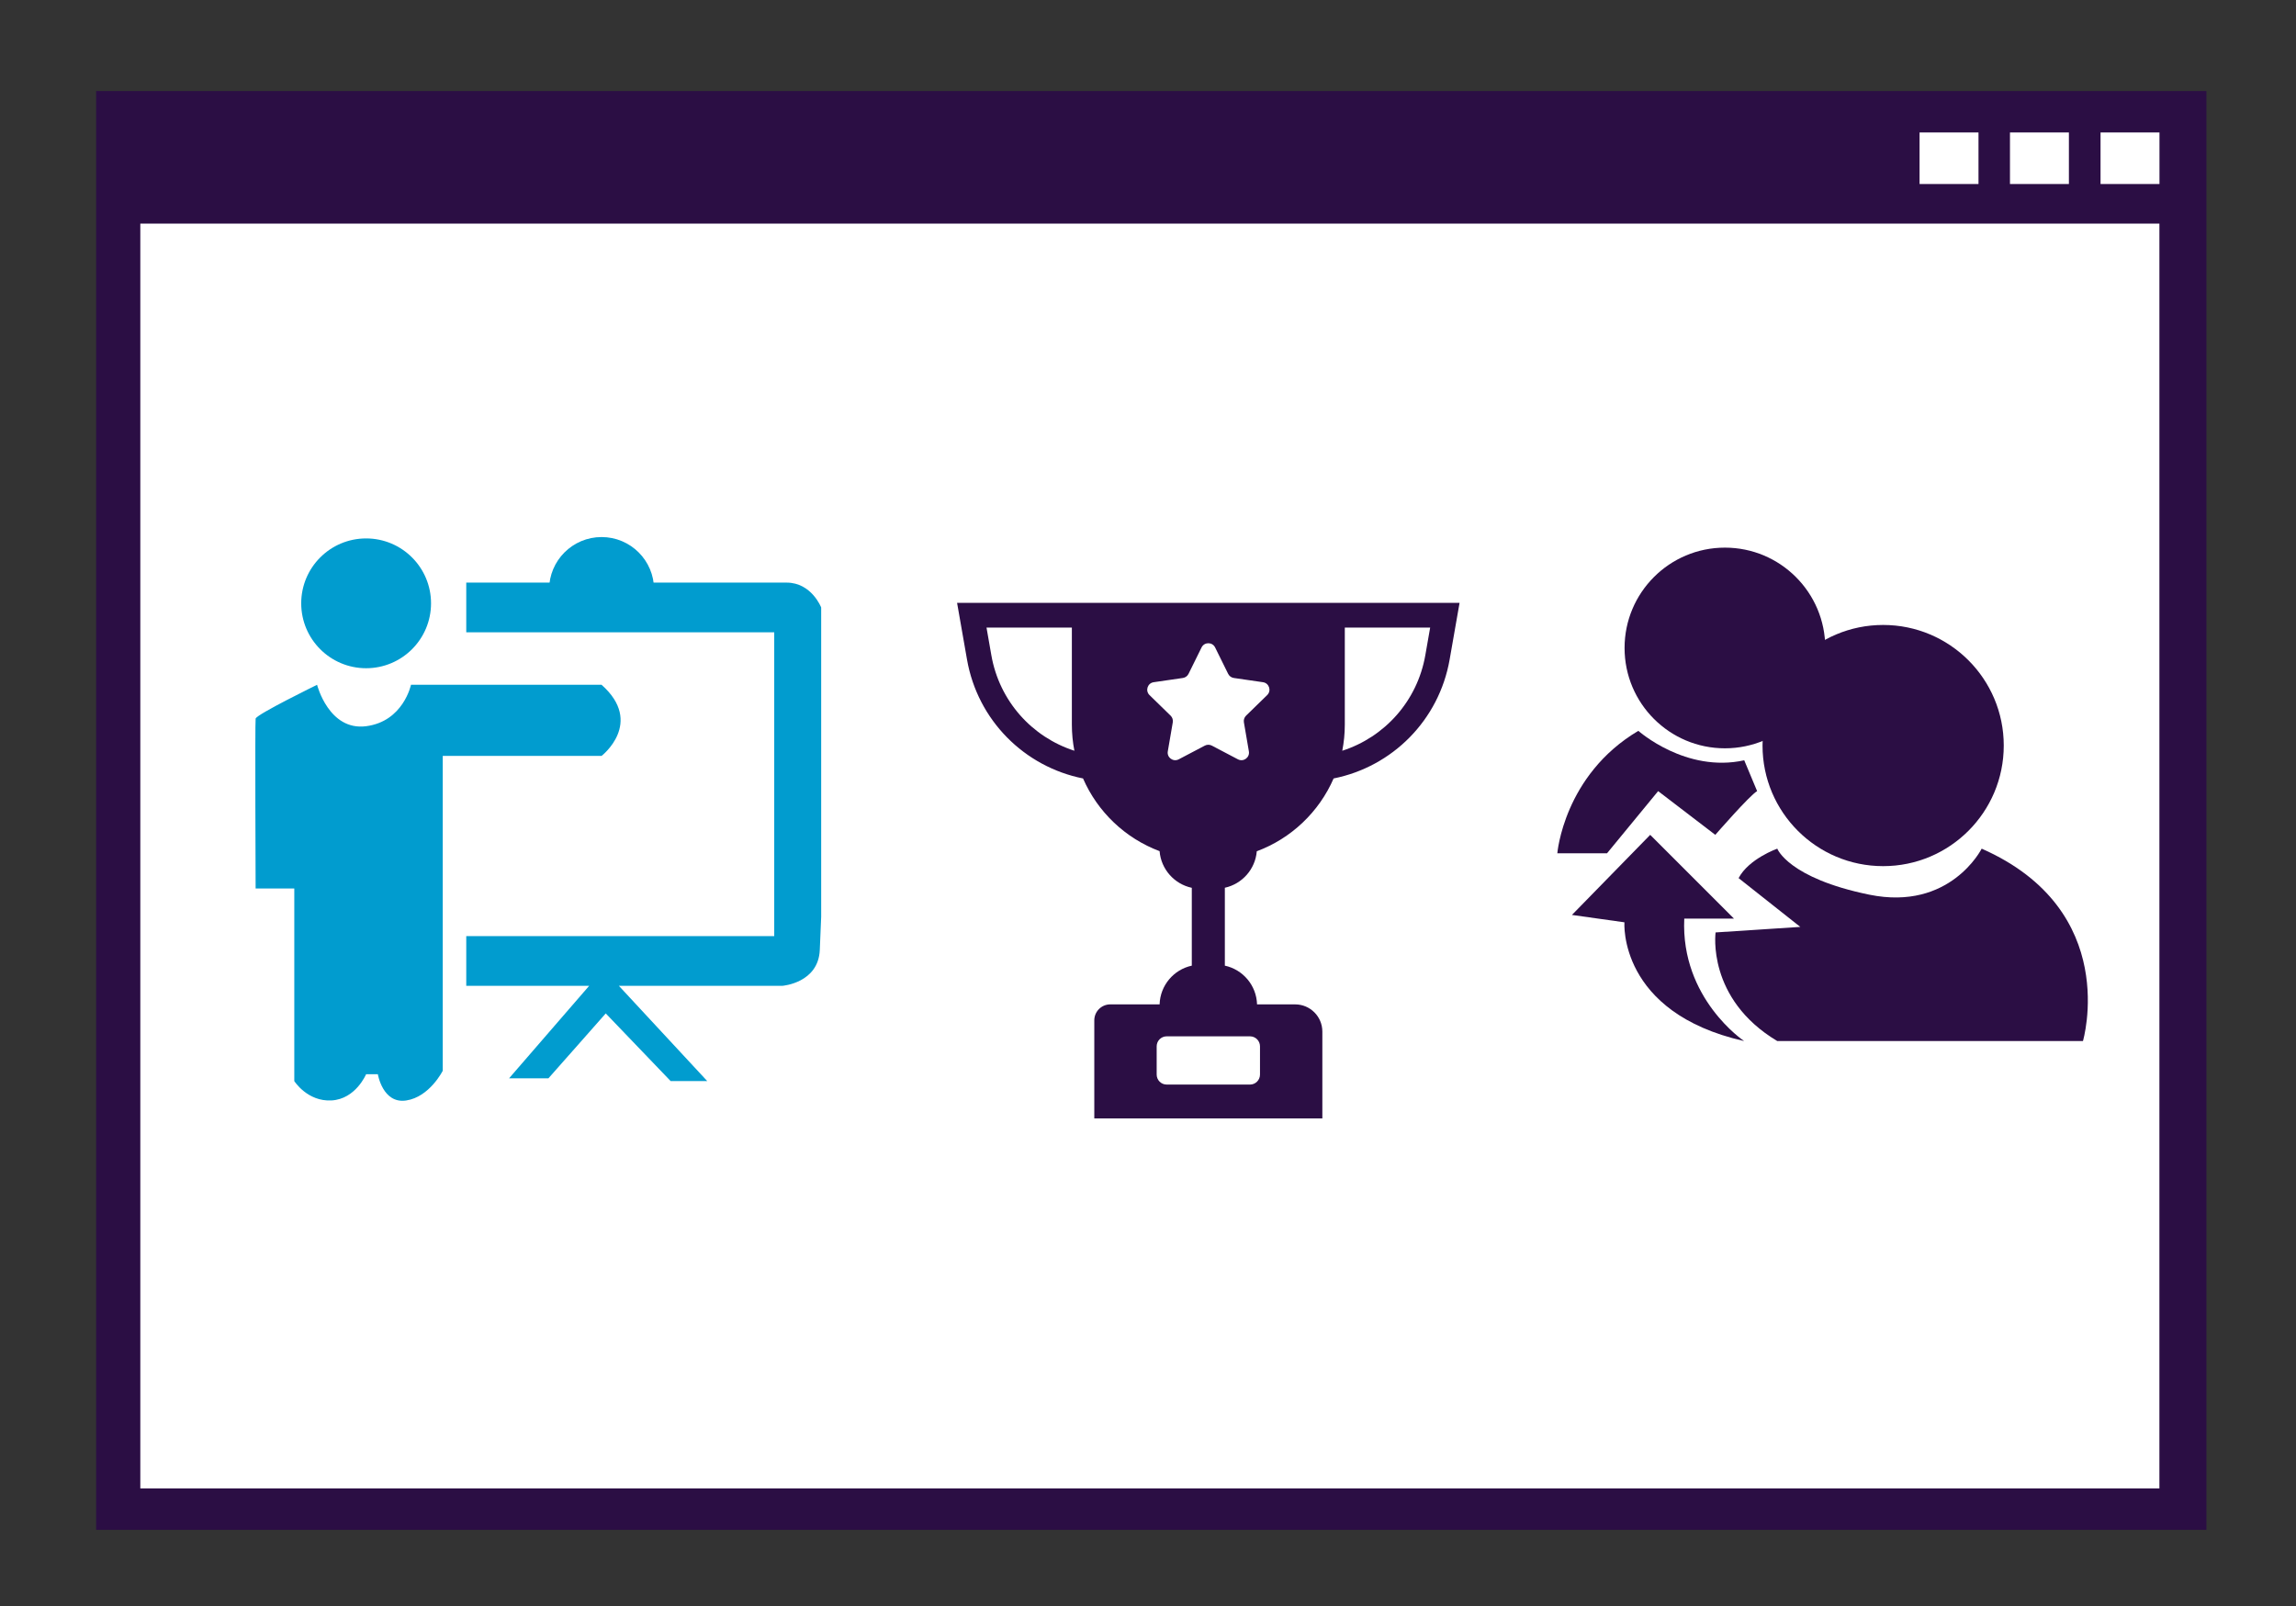
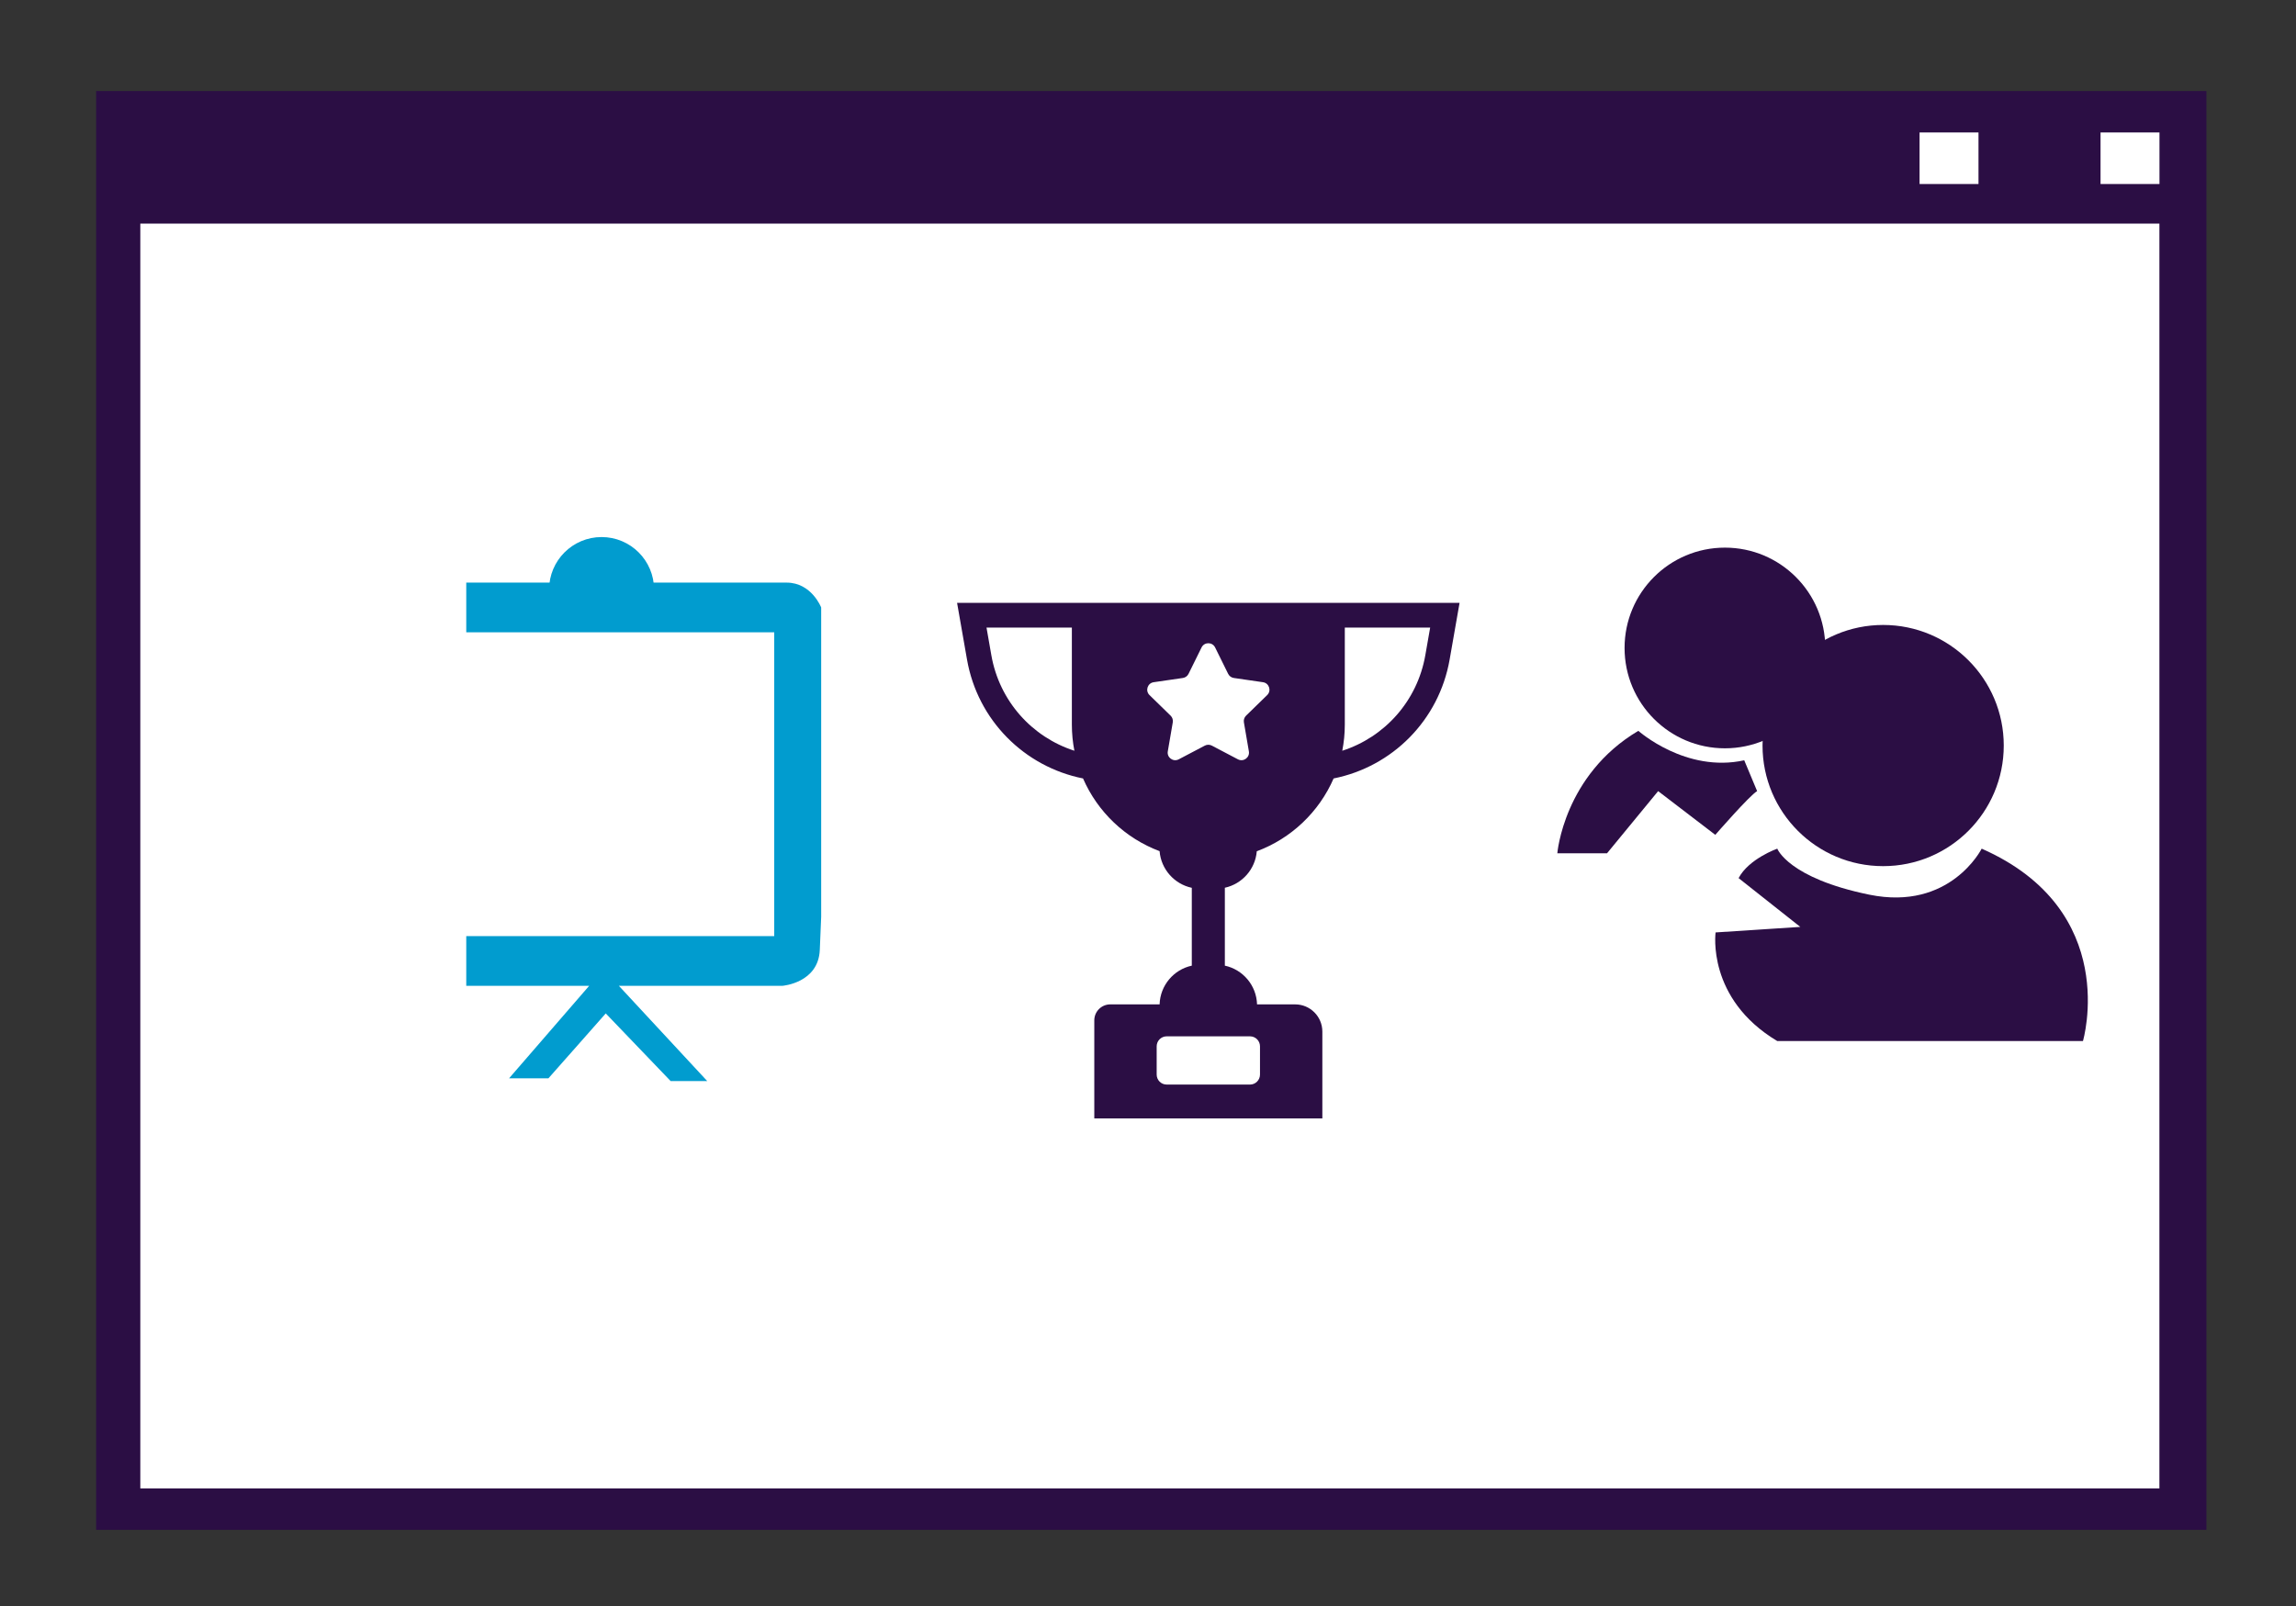
<svg xmlns="http://www.w3.org/2000/svg" enable-background="new 0 0 1412 988" version="1.1" viewBox="0 0 1412 988" xml:space="preserve">
  <rect x="0" y="0" width="1412" height="988" fill="#333333" stroke="none" />
  <rect x="59.114" y="56" width="1297.8" height="885" fill="#2B0E44" />
  <rect x="86.292" y="137.54" width="1241.7" height="777.98" fill="#fff" />
  <g fill="#019CCF">
    <path d="m337.69 362.61c0-17.824 14.45-32.274 32.275-32.274 17.824 0 32.274 14.45 32.274 32.274" />
    <path d="m483.78 358.36h-197.04v30.576h189.4v186.85h-189.4v30.576h75.59l-49.261 56.904h24.206l35.247-39.918 39.918 41.617h22.507l-54.357-58.604h100.64s22.083-1.699 22.932-22.083l0.849-20.384v-190.25c1e-3 1e-3 -5.944-15.287-21.232-15.287z" />
-     <circle cx="225.16" cy="371.1" r="39.918" />
-     <path d="m195 421.21s-37.37 18.261-37.795 20.809 0 104.47 0 104.47h23.781v118.48s8.068 12.739 22.932 11.891c14.863-0.85 21.233-16.138 21.233-16.138h7.219s2.973 18.34 17.411 16.177 22.507-18.3 22.507-18.3v-193.65h97.673s26.329-20.384 0-43.741h-117.21s-4.671 22.507-27.603 25.48-30.152-25.48-30.152-25.48z" />
  </g>
  <path d="m827.03 370.82h-238.44l6.102 34.843c6.551 37.417 35.318 65.971 71.355 73.155 8.951 20.566 25.973 36.809 47.077 44.718 0.9 11.164 9.094 20.266 19.812 22.55v47.875c-11.09 2.394-19.448 12.096-19.799 23.82h-30.333c-5.43 0-9.831 4.399-9.831 9.83v60.295h140.25v-53.387c0-9.243-7.494-16.738-16.738-16.738h-23.422c-0.351-11.72-8.715-21.422-19.801-23.82v-47.914c10.617-2.333 18.717-11.363 19.641-22.444 21.184-7.883 38.273-24.161 47.249-44.784 36.035-7.185 64.803-35.739 71.355-73.155l6.1-34.84h-70.579v-4e-3zm-52.155 290.13c0 3.401-2.756 6.153-6.149 6.153h-51.247c-3.394 0-6.147-2.752-6.147-6.153v-17.364c0-3.396 2.754-6.151 6.147-6.151h51.247c3.394 0 6.149 2.756 6.149 6.151v17.364zm-165.21-257.91-2.979-17.026h52.491v59.695c0 5.499 0.538 10.869 1.556 16.066-26.027-8.371-46.131-30.534-51.068-58.735zm169.62 24.505-12.971 12.644c-1.096 1.069-1.599 2.605-1.337 4.113l3.06 17.853c0.653 3.793-3.33 6.688-6.738 4.895l-16.031-8.428c-1.355-0.711-2.973-0.711-4.323 0l-16.032 8.428c-3.408 1.793-7.391-1.102-6.74-4.895l3.063-17.853c0.257-1.508-0.242-3.044-1.338-4.113l-12.97-12.644c-2.756-2.688-1.237-7.368 2.574-7.923l17.926-2.604c1.513-0.221 2.821-1.169 3.497-2.542l8.019-16.243c1.702-3.453 6.625-3.453 8.331 0l8.015 16.243c0.676 1.372 1.987 2.321 3.497 2.542l17.926 2.604c3.805 0.555 5.328 5.235 2.572 7.923zm97.257-24.505c-4.937 28.202-25.039 50.367-51.067 58.735 1.02-5.197 1.559-10.568 1.559-16.066v-59.695h52.491l-2.983 17.026z" fill="#2B0E44" />
  <g fill="#2B0E44">
    <circle cx="1158.1" cy="458.58" r="74.175" />
    <circle cx="1060.8" cy="398.56" r="61.717" />
    <path d="m1093 640.34h187.98s23.779-80.404-62.285-118.34c0 0-19.249 38.503-69.077 28.311-49.828-10.191-56.623-28.311-56.623-28.311s-17.555 6.229-23.781 18.119l37.938 30.01-52.093 3.397s-5.663 40.768 37.936 66.814z" />
-     <path d="m1072.6 640.34s-39.067-26.046-36.804-75.307h30.576l-51.527-51.527-48.128 49.262 32.276 4.53s-3.967 55.489 73.607 73.042z" />
    <path d="m1080.6 486.61c-4.529 2.548-25.72 26.895-25.72 26.895l-35.149-26.895-31.424 38.22h-30.575s3.963-48.129 49.826-75.307c0 0 29.159 26.046 65.115 18.12l7.927 18.967z" />
  </g>
  <g fill="#fff">
    <rect x="1180.5" y="81.48" width="36.237" height="31.708" />
-     <rect x="1236.1" y="81.48" width="36.237" height="31.708" />
    <rect x="1291.8" y="81.48" width="36.237" height="31.708" />
  </g>
</svg>